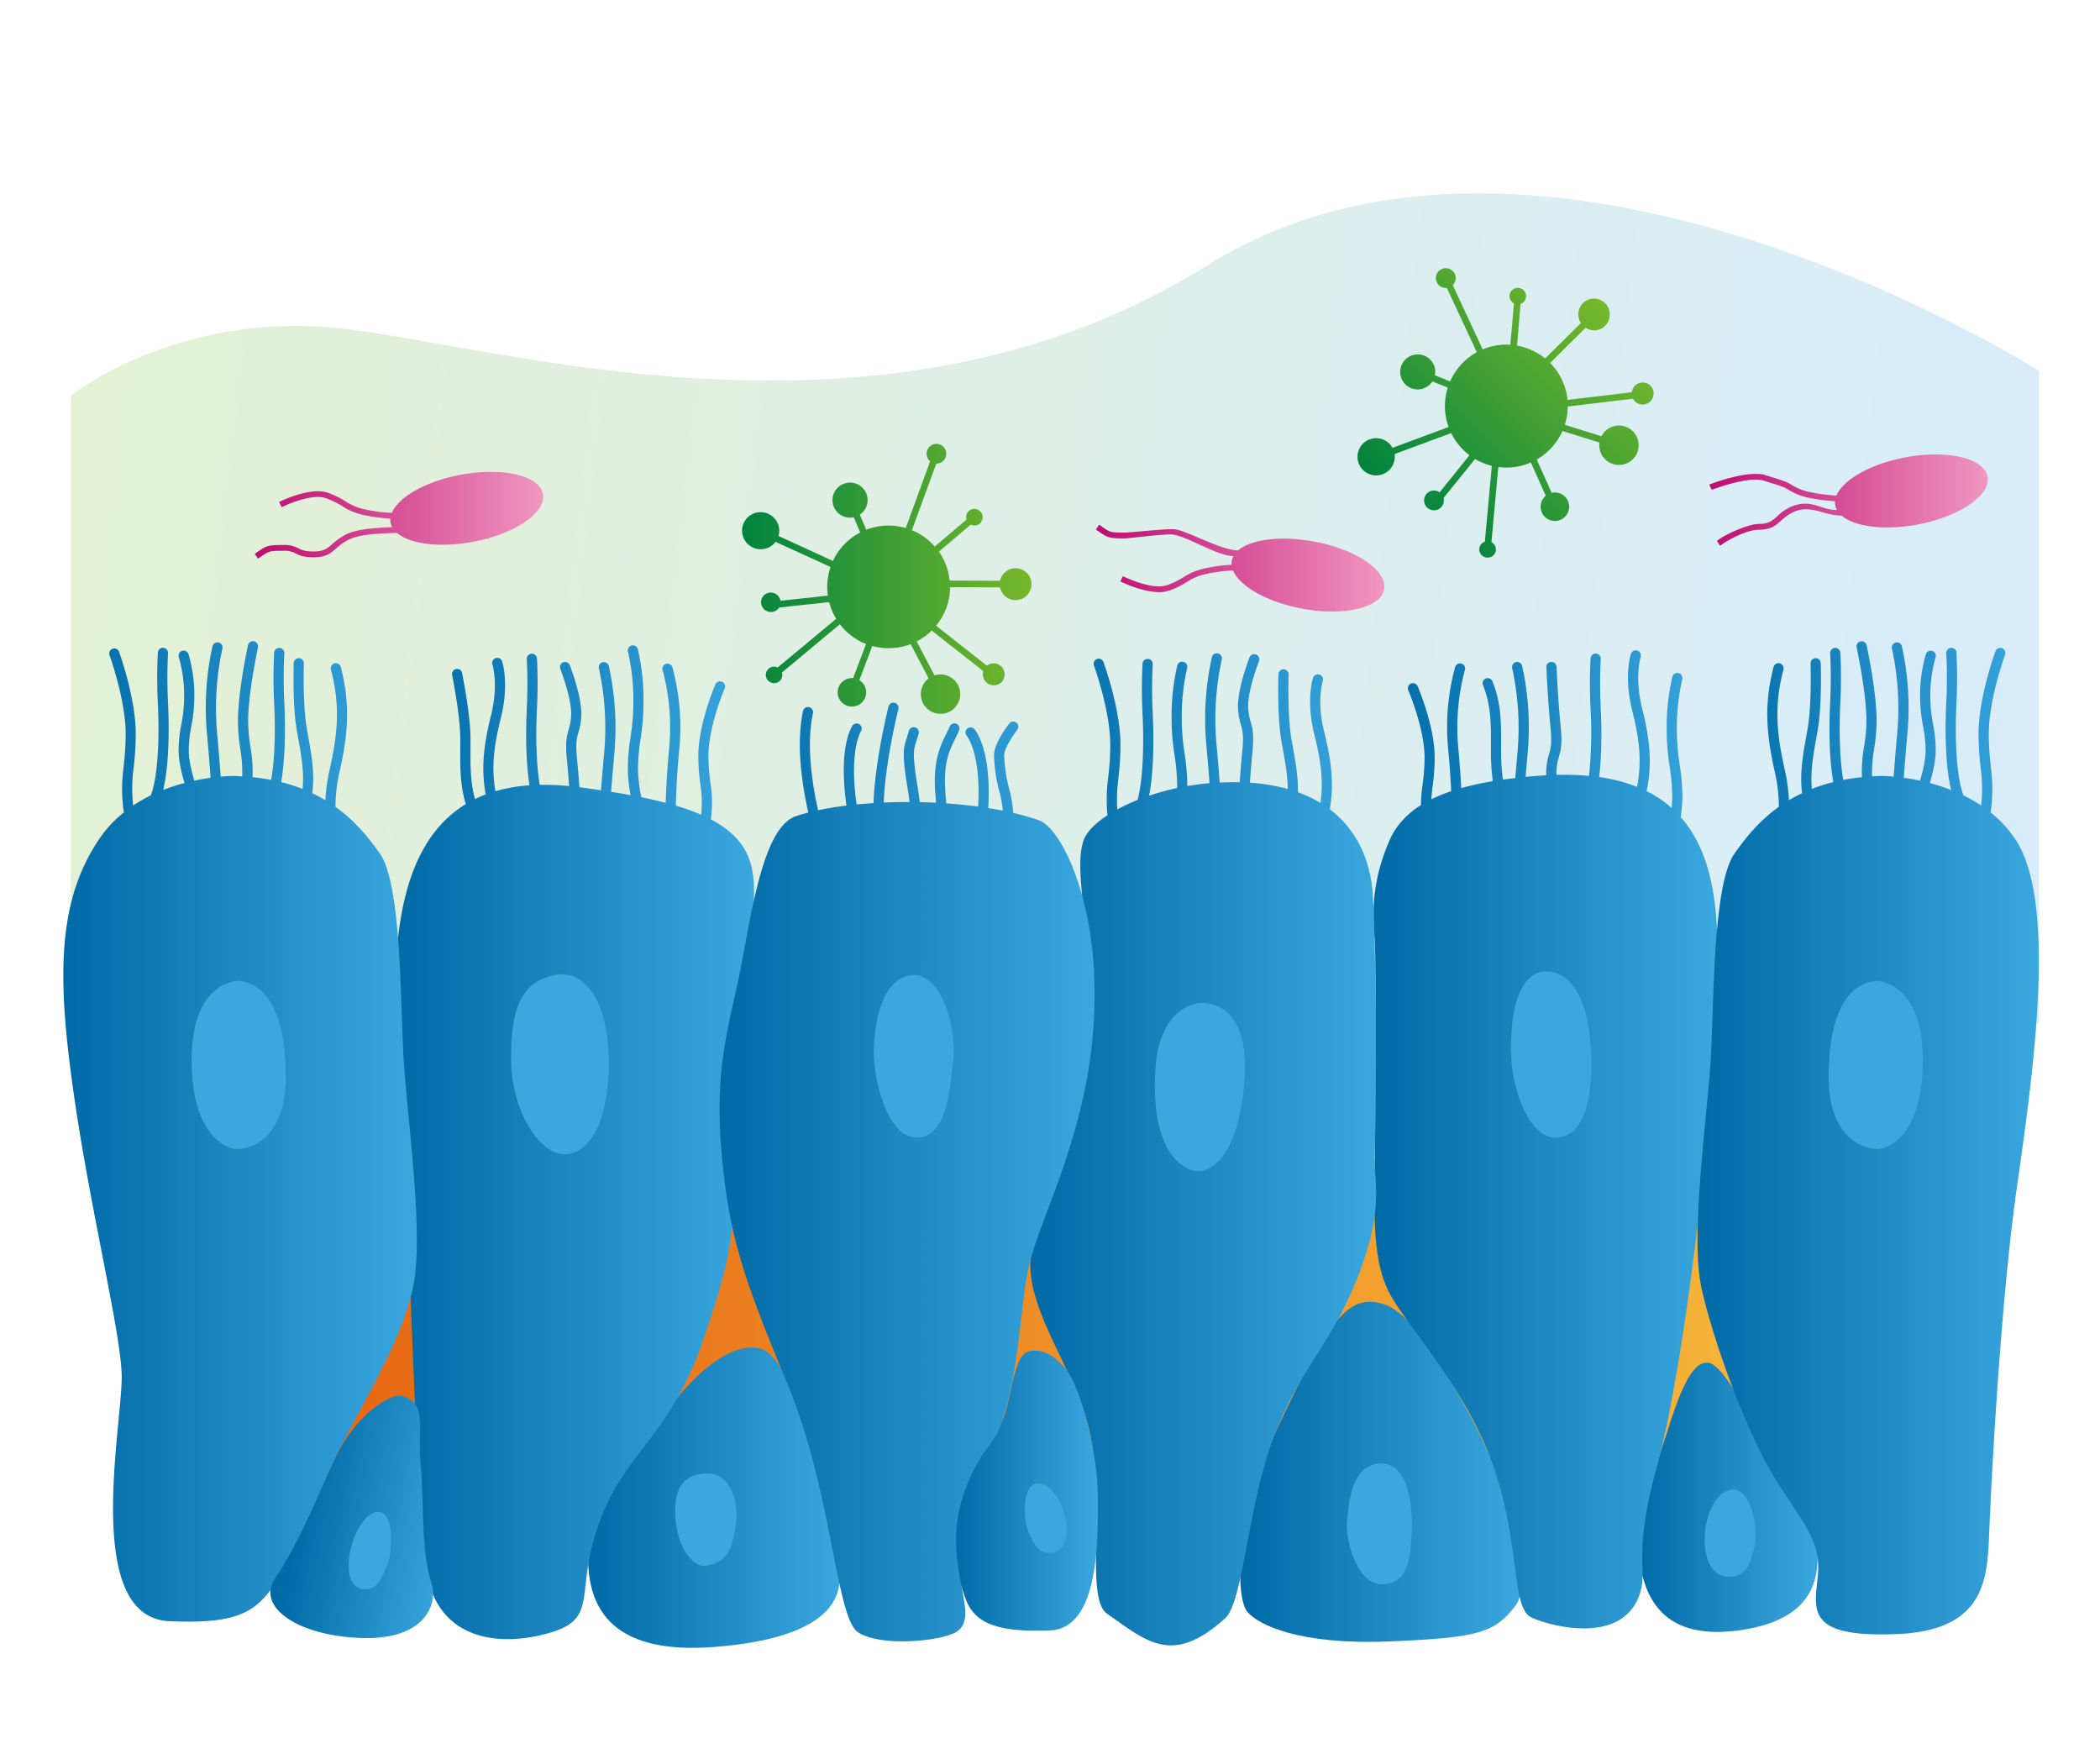
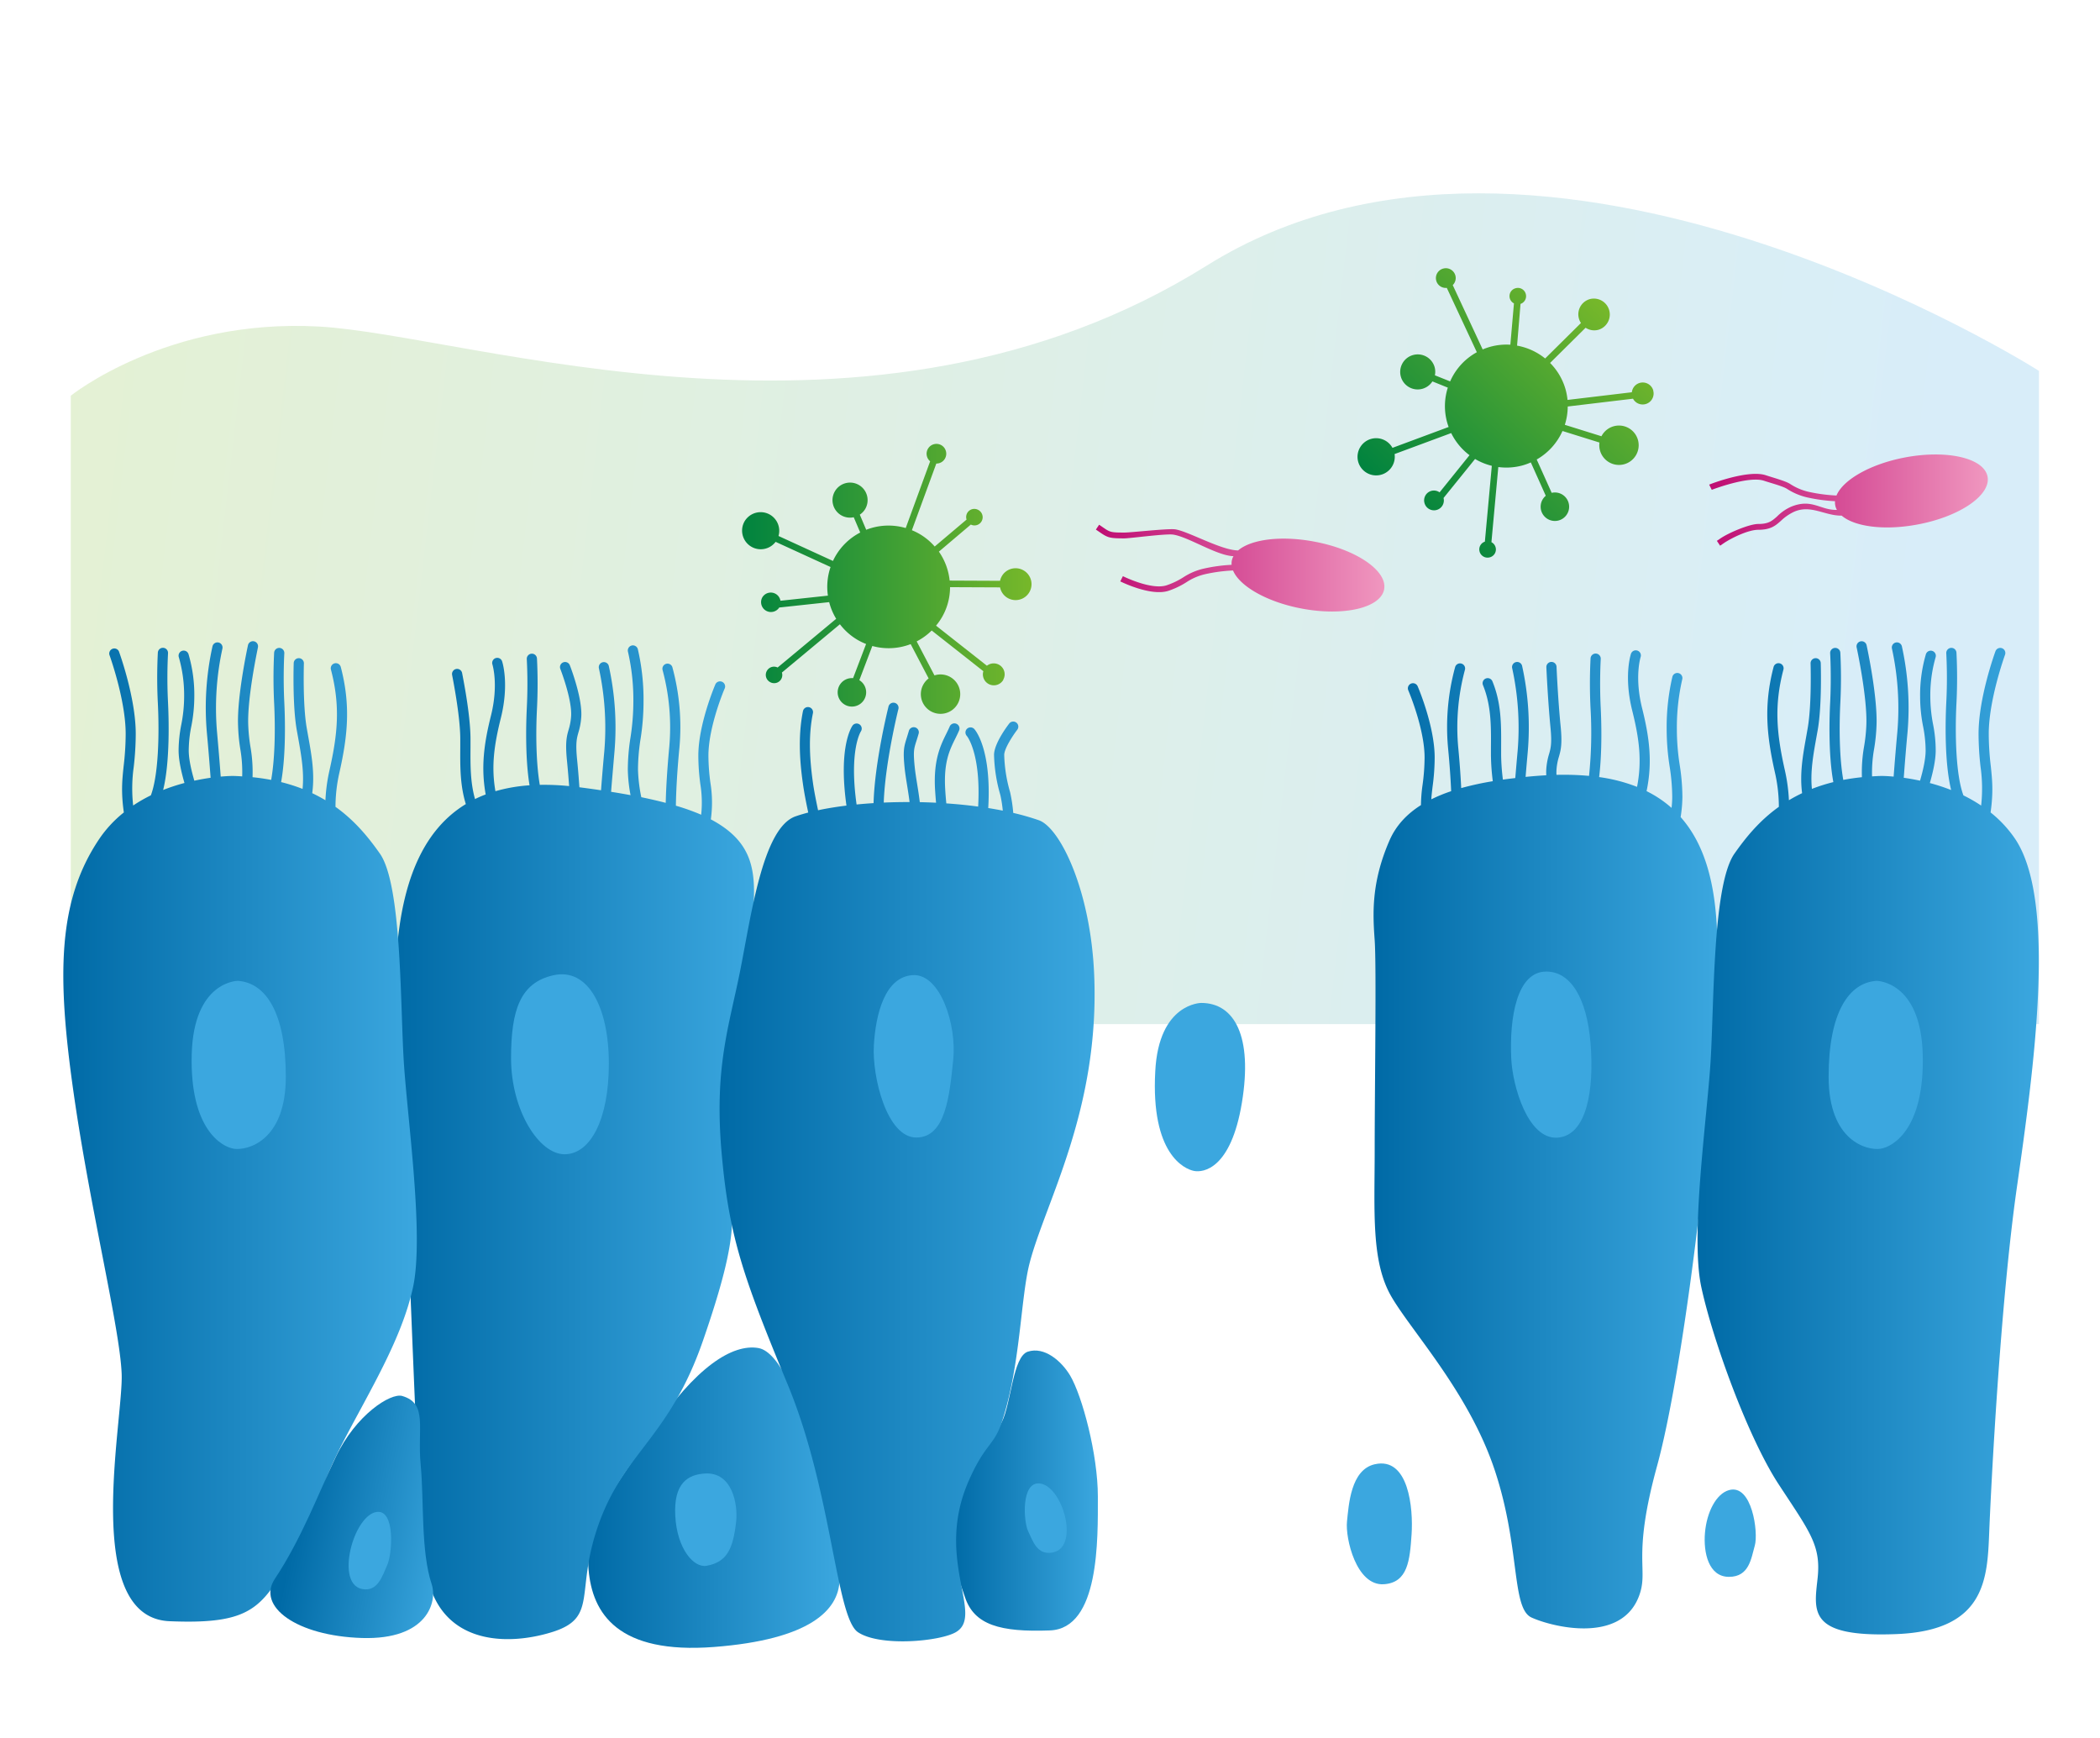
<svg xmlns="http://www.w3.org/2000/svg" xmlns:xlink="http://www.w3.org/1999/xlink" id="Ebene_1" data-name="Ebene 1" viewBox="0 0 1032 854">
  <defs>
    <style>.cls-1{fill:url(#soledum_junior_2);}.cls-2{opacity:0.2;isolation:isolate;fill:url(#Unbenannter_Verlauf_17);}.cls-3{fill:url(#soledum_blauverlauf);}.cls-4{fill:url(#soledum_blauverlauf-2);}.cls-5{fill:url(#soledum_blauverlauf-3);}.cls-6{fill:url(#soledum_blauverlauf-4);}.cls-7{fill:url(#soledum_blauverlauf-5);}.cls-8{fill:url(#soledum_blauverlauf-6);}.cls-9{fill:url(#soledum_blauverlauf-7);}.cls-10{fill:#3ba7df;}.cls-11{fill:url(#soledum_blauverlauf-8);}.cls-12{fill:url(#soledum_blauverlauf-9);}.cls-13{fill:url(#Soledum_Grünverlauf);}.cls-14{fill:url(#Soledum_Grünverlauf-2);}.cls-15{fill:url(#soledum_pinkverlauf);}.cls-16{fill:url(#soledum_pinkverlauf-2);}.cls-17{fill:url(#soledum_pinkverlauf-3);}.cls-18{fill:url(#soledum_blauverlauf-10);}.cls-19{fill:url(#soledum_blauverlauf-11);}</style>
    <linearGradient id="soledum_junior_2" x1="62.52" y1="669.7" x2="954.88" y2="669.7" gradientUnits="userSpaceOnUse">
      <stop offset="0" stop-color="#e55d0e" />
      <stop offset="1" stop-color="#f8be3f" />
    </linearGradient>
    <linearGradient id="Unbenannter_Verlauf_17" x1="29.59" y1="257.22" x2="928.4" y2="361.48" gradientUnits="userSpaceOnUse">
      <stop offset="0" stop-color="#77b82a" />
      <stop offset="1" stop-color="#3da7df" />
    </linearGradient>
    <linearGradient id="soledum_blauverlauf" x1="289.04" y1="735.98" x2="412.58" y2="735.98" gradientUnits="userSpaceOnUse">
      <stop offset="0" stop-color="#006aa6" />
      <stop offset="1" stop-color="#3ba7df" />
    </linearGradient>
    <linearGradient id="soledum_blauverlauf-2" x1="609.48" y1="723.28" x2="748.03" y2="723.28" xlink:href="#soledum_blauverlauf" />
    <linearGradient id="soledum_blauverlauf-3" x1="804.87" y1="735.77" x2="893.21" y2="735.77" xlink:href="#soledum_blauverlauf" />
    <linearGradient id="soledum_blauverlauf-4" x1="194.19" y1="561.32" x2="370.54" y2="561.32" xlink:href="#soledum_blauverlauf" />
    <linearGradient id="soledum_blauverlauf-5" x1="675" y1="559.91" x2="843.99" y2="559.91" xlink:href="#soledum_blauverlauf" />
    <linearGradient id="soledum_blauverlauf-6" x1="506.37" y1="564.86" x2="676.3" y2="564.86" xlink:href="#soledum_blauverlauf" />
    <linearGradient id="soledum_blauverlauf-7" x1="834.22" y1="559.14" x2="1001.93" y2="559.14" xlink:href="#soledum_blauverlauf" />
    <linearGradient id="soledum_blauverlauf-8" x1="31.12" y1="555.98" x2="204.88" y2="555.98" xlink:href="#soledum_blauverlauf" />
    <linearGradient id="soledum_blauverlauf-9" x1="-1785.8" y1="1989.63" x2="-1689.69" y2="1989.63" gradientTransform="matrix(0.81, 0.15, -0.18, 0.98, 1952.33, -948.74)" xlink:href="#soledum_blauverlauf" />
    <linearGradient id="Soledum_Grünverlauf" x1="364.63" y1="284.46" x2="506.87" y2="284.46" gradientUnits="userSpaceOnUse">
      <stop offset="0" stop-color="#00833f" />
      <stop offset="1" stop-color="#77b82a" />
    </linearGradient>
    <linearGradient id="Soledum_Grünverlauf-2" x1="4625.94" y1="-3785.78" x2="4768.18" y2="-3785.78" gradientTransform="translate(92.46 6195.68) rotate(-45)" xlink:href="#Soledum_Grünverlauf" />
    <linearGradient id="soledum_pinkverlauf" x1="125.2" y1="253.23" x2="266.93" y2="253.23" gradientUnits="userSpaceOnUse">
      <stop offset="0" stop-color="#be0c72" />
      <stop offset="1" stop-color="#f097bf" />
    </linearGradient>
    <linearGradient id="soledum_pinkverlauf-2" x1="538.6" y1="5833.23" x2="680.33" y2="5833.23" gradientTransform="matrix(1, 0, 0, -1, 0, 6112.38)" xlink:href="#soledum_pinkverlauf" />
    <linearGradient id="soledum_pinkverlauf-3" x1="839.94" y1="258.45" x2="976.87" y2="258.45" gradientTransform="translate(0 -12.69)" xlink:href="#soledum_pinkverlauf" />
    <linearGradient id="soledum_blauverlauf-10" x1="468.32" y1="732.5" x2="539.52" y2="732.5" xlink:href="#soledum_blauverlauf" />
    <linearGradient id="soledum_blauverlauf-11" x1="353.56" y1="576.04" x2="537.91" y2="576.04" xlink:href="#soledum_blauverlauf" />
  </defs>
  <title>sinusitis_aufbau_nasenschleimhaut</title>
-   <rect class="cls-1" x="62.52" y="588.08" width="892.36" height="163.24" />
  <path class="cls-2" d="M593,130.54c-165.35,103.38-361.78,34-436.37,29.92s-121.84,34-121.84,34c0-6.8,0,308.79,0,308.79H1002v-321S758.36,27.15,593,130.54Z" />
  <path class="cls-3" d="M372.67,662.44c-12.64-2.14-30.83,9.07-52.6,41.72s-32.64,45.34-30.83,67.1,14.51,41.72,61.67,38.09,61.15-18.14,61.66-32.64C413.12,761.14,393.64,666,372.67,662.44Z" />
-   <path class="cls-4" d="M674.64,639.77c-13.67-1.14-23.57,12.7-46.25,60.76S607.54,785.77,613,792.12s25.39,16.33,69.83,14.51,51.69-4.53,61.66-17.23-1.81-58-25.39-99.75S685.53,640.68,674.64,639.77Z" />
-   <path class="cls-5" d="M839.69,669.7c-7.4-1.06-13.19,10.73-20.85,35.36-6.43,20.66-16,41.29-13.61,59,2.17,16.28,8.16,42.62,49,37.18s39-29.93,39-39.9-22.67-32.65-29-51.69S846,670.6,839.69,669.7Z" />
  <path class="cls-6" d="M349.33,402.65a60.28,60.28,0,0,0-.19-17.83,101,101,0,0,1-1-13.48c0-14.27,7.88-32.84,8-33a2.5,2.5,0,0,0-4.6-2c-.34.8-8.36,19.7-8.36,35a105.87,105.87,0,0,0,1,14.09,56.82,56.82,0,0,1,.4,14.94,107.86,107.86,0,0,0-12.43-4.43c.09-6.52.55-16.16,1.73-28.44a112.05,112.05,0,0,0-3.49-39.75,2.51,2.51,0,0,0-4.79,1.47A108.44,108.44,0,0,1,328.9,367c-1,10.75-1.59,20.38-1.74,27.54q-5.51-1.44-12-2.78a75.38,75.38,0,0,1-1.63-13.63,98.27,98.27,0,0,1,1.26-15,118,118,0,0,0,1.46-18.31,109.53,109.53,0,0,0-2.8-25.81,2.5,2.5,0,0,0-4.84,1.29,105.32,105.32,0,0,1,2.64,24.52,114.46,114.46,0,0,1-1.41,17.61,101.83,101.83,0,0,0-1.31,15.72,74.13,74.13,0,0,0,1.34,12.6c-3-.56-6.21-1.11-9.56-1.64.41-5.33,1-11.9,1.65-19.58a140,140,0,0,0-2.79-42.32,2.5,2.5,0,0,0-4.85,1.21,137.41,137.41,0,0,1,2.66,40.66c-.69,7.52-1.22,14-1.62,19.27q-5.08-.76-10.63-1.47c-.3-4.38-.68-9.18-1.14-13.74-.8-8.07-.12-10.45.67-13.22a33.09,33.09,0,0,0,1.38-7.43c.71-9.3-5.35-24.92-5.61-25.58a2.5,2.5,0,1,0-4.66,1.82c.06.15,5.91,15.22,5.28,23.38a28.82,28.82,0,0,1-1.2,6.44c-.9,3.12-1.74,6.07-.84,15.09.42,4.18.78,8.58,1.07,12.66a120.59,120.59,0,0,0-14.41-.61c-1.83-10.55-2-25.18-1.39-37.34a246.1,246.1,0,0,0,0-24.77,2.5,2.5,0,0,0-5,.31,239.6,239.6,0,0,1,0,24.21c-.31,6.29-.91,24.08,1.35,37.81a79.57,79.57,0,0,0-16.76,2.9c-2.13-12.21-.61-22.86,2.65-35.9,4.21-16.84.78-27.48.63-27.92a2.5,2.5,0,1,0-4.75,1.57c0,.1,3.1,9.82-.73,25.14-3.41,13.63-5,25.32-2.59,38.71q-2.71,1-5.24,2.27c-2.32-8.22-2.28-16.61-2.22-25.4,0-1.36,0-2.72,0-4.1,0-12.35-4-31.65-4.13-32.47a2.5,2.5,0,0,0-4.9,1c0,.2,4,19.62,4,31.46,0,1.37,0,2.72,0,4.07-.06,9.56-.11,18.67,2.73,27.9-41.31,25.12-36,95-32.16,145.78C202.18,613.47,204,735,209.43,771.26s38.09,38.09,61.67,30.84,10.88-20,23.58-54.41,34.46-41.72,50.79-88.88c24.77-71.57,10-62.57,10-113.36s10-45.34,13.6-85.24C371.46,433.5,374.14,415.82,349.33,402.65Z" />
  <path class="cls-7" d="M825.91,401.52a66,66,0,0,0,.87-9.78A103,103,0,0,0,825.47,376a113.46,113.46,0,0,1-1.41-17.62,106,106,0,0,1,2.64-24.52,2.5,2.5,0,0,0-4.84-1.29,109.28,109.28,0,0,0-2.81,25.81,119.22,119.22,0,0,0,1.46,18.31,98.17,98.17,0,0,1,1.27,15,48.31,48.31,0,0,1-.33,5.32,55.34,55.34,0,0,0-12.28-8.23c3-14.26,1.39-26.44-2.19-40.77-3.83-15.31-.76-25-.73-25.14a2.5,2.5,0,0,0-4.75-1.57c-.15.44-3.58,11.08.63,27.92,3.39,13.59,4.89,24.59,2.36,37.46a80.77,80.77,0,0,0-18.63-4.81c1.59-13,1.07-28.14.79-33.83-.67-13.29,0-24.1,0-24.21a2.5,2.5,0,0,0-5-.31,242.64,242.64,0,0,0,0,24.77,206.14,206.14,0,0,1-.75,33,135.18,135.18,0,0,0-16-.51,20.32,20.32,0,0,1,0-2.48,28.26,28.26,0,0,1,1.2-6.44c.89-3.12,1.73-6.07.83-15.09-1.33-13.37-2-28.95-2-29.1a2.5,2.5,0,1,0-5,.22c0,.15.7,15.87,2,29.38.81,8.07.13,10.45-.66,13.22a33.09,33.09,0,0,0-1.38,7.43,23.89,23.89,0,0,0,0,3.06c-1.48.08-3,.18-4.52.3q-2.86.22-5.65.5.45-5.55,1.06-12.29A139.82,139.82,0,0,0,748,327.2a2.5,2.5,0,0,0-4.86,1.21,137.21,137.21,0,0,1,2.66,40.66c-.44,4.88-.82,9.32-1.15,13.28-2.07.24-4.1.49-6.08.77a104.42,104.42,0,0,1-.87-12c0-1.36,0-2.72,0-4.07.06-11.06.13-21.52-4.29-32.25a2.5,2.5,0,0,0-4.63,1.9c4,9.81,4,19.77,3.91,30.32,0,1.36,0,2.73,0,4.1a112.2,112.2,0,0,0,.91,12.78,145,145,0,0,0-15.52,3.38c-.28-5.92-.77-12.82-1.49-20.26a109,109,0,0,1,3.3-37.79,2.5,2.5,0,0,0-4.78-1.47,111.92,111.92,0,0,0-3.5,39.75c.81,8.37,1.28,15.52,1.53,21.29a77.72,77.72,0,0,0-9.75,4c.12-2.16.38-4.22.65-6.45a105.91,105.91,0,0,0,1-14.1c0-15.3-8-34.19-8.36-35a2.5,2.5,0,0,0-4.6,2c.08.19,8,18.76,8,33a101.2,101.2,0,0,1-1,13.49,76.23,76.23,0,0,0-.78,9.9c-7.07,4.47-12.33,10.16-15.48,17.42-9.07,20.86-8.17,36.28-7.26,49s0,72.55,0,102.93-1.81,54.87,8.16,72.1,38.09,47.16,50.79,85.24,8.16,68,18.13,72.55,43.41,13,52.6-10c5.44-13.61-3.62-18.14,9.07-64.39s26.3-159.61,28.11-211.3C843.59,475.64,849.73,428.36,825.91,401.52Z" />
-   <path class="cls-8" d="M675.55,565c.91-14.51.91-95.67-.91-125.15-1-16-7.18-31.6-21.13-42.15,2.23-13.06.6-24.55-2.74-37.91-3.83-15.31-.76-25-.73-25.14a2.5,2.5,0,0,0-4.75-1.57c-.15.44-3.58,11.08.63,27.92,3.05,12.21,4.57,22.33,3,33.59a62,62,0,0,0-11.08-5.25c.15-7.46-1.15-14.67-2.49-22.17-.24-1.33-.48-2.66-.71-4-2-11.67-1.4-31.49-1.39-31.69a2.5,2.5,0,1,0-5-.16c0,.83-.65,20.52,1.46,32.7.23,1.35.47,2.7.71,4,1.21,6.71,2.36,13.17,2.41,19.69a91.64,91.64,0,0,0-18.59-3.07c.32-4.66.72-9.9,1.22-14.85.9-9,.06-12-.84-15.09a28.71,28.71,0,0,1-1.2-6.43c-.63-8.17,5.22-23.24,5.28-23.39a2.5,2.5,0,1,0-4.66-1.82c-.26.66-6.32,16.28-5.61,25.59a33.2,33.2,0,0,0,1.38,7.43c.79,2.76,1.47,5.15.67,13.21-.51,5.05-.92,10.4-1.24,15.13-2.88-.07-5.86,0-9,.09l-.85,0c-.4-5.35-.95-11.95-1.65-19.65a137.61,137.61,0,0,1,2.66-40.66,2.5,2.5,0,1,0-4.85-1.21,140,140,0,0,0-2.79,42.32c.7,7.66,1.24,14.23,1.64,19.54-3.73.33-7.38.82-10.93,1.44v-.12a101.94,101.94,0,0,0-1.31-15.72,114.46,114.46,0,0,1-1.41-17.61,106,106,0,0,1,2.64-24.52,2.5,2.5,0,0,0-4.84-1.29,109.63,109.63,0,0,0-2.8,25.81,118,118,0,0,0,1.46,18.31,99.56,99.56,0,0,1,1.26,15c0,.36,0,.72,0,1.09a124.6,124.6,0,0,0-13.8,3.8c2.81-14,2.15-33.69,1.81-40.38-.66-13.29,0-24.1,0-24.21a2.5,2.5,0,1,0-5-.31,242.64,242.64,0,0,0,0,24.77c.71,14.16.35,31.69-2.43,42.2a91.9,91.9,0,0,0-10,4.67,80.55,80.55,0,0,1,.58-15.38,142.69,142.69,0,0,0,1-16.37c0-17.72-8-39.67-8.32-40.59a2.5,2.5,0,1,0-4.69,1.72c.08.22,8,22,8,38.87a138.8,138.8,0,0,1-1,15.84,82,82,0,0,0-.39,18.77c-6,3.92-10.09,8.08-11.56,11.92-4.54,11.79.91,35.37,2.27,62.12s2.72,68.92-25.4,131.5c-14,31.28,22.11,66.25,27.21,104.28S534.08,786,544.05,793c20,14.06,32.24,25.49,58,2.27,9.07-8.17,10.89-54.87,24-89.33s28.56-45.34,41.71-79.8S674.64,579.46,675.55,565Z" />
  <path class="cls-9" d="M990.23,412.15a58.54,58.54,0,0,0-12-12.9c1.43-10.08.81-16,.1-22.78a136.25,136.25,0,0,1-1-15.84c0-16.83,7.93-38.65,8-38.87a2.5,2.5,0,0,0-4.7-1.73c-.34.93-8.31,22.87-8.31,40.6a145.36,145.36,0,0,0,1,16.37,76.23,76.23,0,0,1,.27,18.87,73.28,73.28,0,0,0-8.7-5c-3.7-9.82-4.22-29.67-3.43-45.38a246.1,246.1,0,0,0,0-24.77,2.5,2.5,0,0,0-5,.31,239.45,239.45,0,0,1,0,24.21c-.36,7.12-1.08,29,2.4,43a97.52,97.52,0,0,0-10.48-3.44c1.52-5.22,2.88-11.23,2.88-16A66.21,66.21,0,0,0,950,356.12a72.44,72.44,0,0,1-1.39-13.85,67.3,67.3,0,0,1,2.59-19.22,2.5,2.5,0,1,0-4.75-1.59,71.34,71.34,0,0,0-2.85,20.81A75.59,75.59,0,0,0,945.07,357a62.12,62.12,0,0,1,1.24,11.79c0,4.3-1.3,9.92-2.75,14.85-2.92-.63-5.64-1.09-8-1.43.43-5.74,1-13.26,1.85-22.31a140.2,140.2,0,0,0-2.78-42.32,2.5,2.5,0,0,0-4.86,1.21,137.61,137.61,0,0,1,2.66,40.66c-.82,9-1.42,16.45-1.84,22.19-3.51-.32-5.61-.32-5.61-.32-1.69,0-3.33.11-5,.21A66.52,66.52,0,0,1,921,368a88.17,88.17,0,0,0,1.17-11.31c.61-14.23-4.64-38.57-4.87-39.6a2.5,2.5,0,0,0-4.89,1.07c.06.24,5.34,24.73,4.76,38.31A80.81,80.81,0,0,1,916,367.19a72.87,72.87,0,0,0-1,14.74c-3.2.33-6.26.77-9.16,1.33-1.89-10.58-2.07-25.43-1.45-37.75a244.25,244.25,0,0,0,0-24.77,2.5,2.5,0,0,0-5,.31c0,.11.66,10.92,0,24.21-.33,6.48-1,25.21,1.57,39.08a85.25,85.25,0,0,0-10.54,3.34c-.82-8.4.64-16.56,2.17-25.12l.72-4c2.1-12.18,1.48-31.87,1.46-32.7a2.5,2.5,0,0,0-5,.16c0,.2.62,20-1.4,31.69-.23,1.34-.47,2.67-.7,4-1.7,9.45-3.31,18.45-2.06,28.07q-3.43,1.63-6.48,3.47a84.94,84.94,0,0,0-2-14.74c-4-17.78-5.4-31.57-.7-49.47a2.5,2.5,0,0,0-4.84-1.27c-4.93,18.8-3.4,33.77.66,51.84a76.05,76.05,0,0,1,1.93,16.88c-10.06,7.19-16.71,15.76-21.78,22.94-10.88,15.42-10,74.36-11.79,102.48s-10,85.24-4.53,110.63,22.67,73.46,38.08,97S895,759.48,893.2,775.8s-4.54,29,39,27.21,44.44-27.21,45.35-49.88,5.44-112.45,13.6-169.59S1011.09,443,990.23,412.15Z" />
  <path class="cls-10" d="M922.22,482c-13.6.91-23.58,15.42-23.58,47.16s19,36.28,25.39,35.37,21.77-10,20.86-46.25S922.22,482,922.22,482Z" />
  <path class="cls-11" d="M48.86,412.15a58.58,58.58,0,0,1,12-12.9c-1.43-10.08-.81-16-.1-22.78a136.25,136.25,0,0,0,1-15.84c0-16.83-7.93-38.65-8-38.87A2.5,2.5,0,0,1,58.4,320c.34.93,8.31,22.87,8.31,40.6a145.36,145.36,0,0,1-1,16.37,76.23,76.23,0,0,0-.27,18.87,72.5,72.5,0,0,1,8.7-5c3.7-9.82,4.22-29.67,3.43-45.38a242.64,242.64,0,0,1,0-24.77,2.5,2.5,0,0,1,5,.31,239.45,239.45,0,0,0,0,24.21c.35,7.12,1.08,29-2.4,43a97.52,97.52,0,0,1,10.48-3.44c-1.52-5.22-2.88-11.23-2.88-16a67.11,67.11,0,0,1,1.32-12.66,71.54,71.54,0,0,0,1.4-13.85,67.73,67.73,0,0,0-2.59-19.22,2.5,2.5,0,1,1,4.74-1.59,70.94,70.94,0,0,1,2.85,20.81A75.7,75.7,0,0,1,94,357a62.06,62.06,0,0,0-1.25,11.79c0,4.3,1.31,9.92,2.75,14.85,2.93-.63,5.64-1.09,8-1.43-.43-5.74-1-13.26-1.85-22.31a139.82,139.82,0,0,1,2.78-42.32,2.5,2.5,0,0,1,4.86,1.21,137.21,137.21,0,0,0-2.66,40.66c.81,9,1.41,16.45,1.84,22.19,3.51-.32,5.61-.32,5.61-.32,1.69,0,3.33.11,4.94.21a66.69,66.69,0,0,0-.95-13.54A88.17,88.17,0,0,1,117,356.67c-.61-14.23,4.64-38.57,4.86-39.6a2.5,2.5,0,0,1,4.89,1.07c0,.24-5.33,24.73-4.75,38.31a82.92,82.92,0,0,0,1.11,10.74,71.94,71.94,0,0,1,1,14.74q4.8.49,9.15,1.33c1.89-10.58,2.08-25.43,1.46-37.75a246.1,246.1,0,0,1,0-24.77,2.5,2.5,0,0,1,5,.31c0,.11-.66,10.92,0,24.21.32,6.48.95,25.21-1.57,39.08a85.25,85.25,0,0,1,10.54,3.34c.82-8.4-.64-16.56-2.17-25.12l-.72-4c-2.1-12.18-1.49-31.87-1.46-32.7a2.5,2.5,0,1,1,5,.16c0,.2-.63,20,1.39,31.69.24,1.34.47,2.67.71,4,1.7,9.45,3.31,18.45,2,28.07,2.3,1.09,4.45,2.25,6.49,3.47a83,83,0,0,1,2-14.74c4-17.78,5.39-31.57.7-49.47a2.5,2.5,0,0,1,4.84-1.27c4.93,18.8,3.4,33.77-.66,51.84a76.15,76.15,0,0,0-1.94,16.88c10.06,7.19,16.72,15.76,21.79,22.94,10.88,15.42,10,74.36,11.79,102.48s10,85.24,4.53,110.63-21.45,51.17-34.42,76.18c-12.69,24.49-11.79,32.65-21.76,49.88-17.46,30.15-19.95,39.9-63.48,38.09S60.69,697.81,59.79,675.14,44.37,594.43,36.21,537.29,28,443,48.86,412.15Z" />
  <path class="cls-10" d="M116.88,482c13.6.91,23.58,15.42,23.58,47.16s-19.05,36.28-25.39,35.37-21.77-10-20.86-46.25S116.88,482,116.88,482Z" />
  <path class="cls-10" d="M759.89,477.44c-14.51,0-18.14,22.67-17.23,42.62.62,13.62,8.16,39.9,22.67,39s18.14-23.58,16.32-46.25S771.68,477.44,759.89,477.44Z" />
  <path class="cls-10" d="M849.67,732.27c11.33-3.24,14.51,20.86,12.7,27.21s-2.73,15.41-12.7,15.41S837,763.1,837.88,753.13,843.32,734.08,849.67,732.27Z" />
  <path class="cls-12" d="M197.63,686C192,684.41,174.93,695.16,165,716c-8.33,17.42-16.72,40-29.92,59.85-9.07,13.6,10.7,28.1,42.82,29.09s37.11-17.82,34.26-26.37c-5.44-16.32-3.74-41.13-5.44-58.95S210.33,689.65,197.63,686Z" />
  <path class="cls-10" d="M185.13,743c9.21-1.26,7.65,20.59,5.21,26s-4.64,13.31-12.27,11.89-7.76-12.29-5.41-21S180,743.66,185.13,743Z" />
  <path class="cls-10" d="M675.55,719.57c16.79-3.87,19,21.77,18.14,34.46s-1.81,23.7-13.61,24.49c-13.6.91-19-22.67-18.13-30.83S663.76,722.29,675.55,719.57Z" />
-   <path class="cls-10" d="M590.31,492.86c16.32,0,25.39,16.32,20,49s-19,34.46-23.58,33.55-21.25-8.18-19-49C569.45,492.86,590.31,492.86,590.31,492.86Z" />
+   <path class="cls-10" d="M590.31,492.86c16.32,0,25.39,16.32,20,49s-19,34.46-23.58,33.55-21.25-8.18-19-49C569.45,492.86,590.31,492.86,590.31,492.86" />
  <path class="cls-10" d="M361.77,747.69c-1.5,13.52-4.53,19.95-14.51,21.76-6.24,1.14-14.51-8.16-15.41-24.48s6.36-20.32,14.51-20.86C360,723.2,362.68,739.52,361.77,747.69Z" />
  <path class="cls-10" d="M272,479.25c16.85-3.74,27.21,15.42,27.21,43.53,0,27.34-9.07,44.44-21.76,44.44s-26.3-21.77-26.3-47.16C251.14,496.33,255.67,482.88,272,479.25Z" />
  <g id="Gruppe_5418" data-name="Gruppe 5418">
    <path id="Pfad_548" data-name="Pfad 548" class="cls-13" d="M493.08,334.05a5.38,5.38,0,0,1-9.83-4.21l-25.39-20a29.7,29.7,0,0,1-7.38,5.35l8.75,16.71a9.68,9.68,0,1,1-5.4,4.36h0a9.68,9.68,0,0,1,2.53-2.87l-8.83-16.86a30.18,30.18,0,0,1-18.85.92l-6.38,16.8a7,7,0,1,1-3.07-1l6.39-16.78a31.7,31.7,0,0,1-4-1.91,30.06,30.06,0,0,1-8.86-7.79l-28.51,23.73a4,4,0,0,1-5.88,4.65h0a4,4,0,0,1-1.48-5.52h0a4,4,0,0,1,5.26-1.6l28.78-23.94a30.27,30.27,0,0,1-3.45-8.19l-24.54,2.64a4.85,4.85,0,0,1-8.35-4.92h0a4.84,4.84,0,0,1,6.62-1.77h0a4.8,4.8,0,0,1,2.33,3.37l23.32-2.51a30,30,0,0,1,1.3-14.07l-27-12.37a9.16,9.16,0,0,1-15.3-10h0a9.17,9.17,0,0,1,12.51-3.36h0a9.17,9.17,0,0,1,4.21,10.48l26.76,12.27c.37-.78.75-1.55,1.19-2.31a30,30,0,0,1,12.21-11.66l-3.19-7.51a8.6,8.6,0,0,1-9.28-12.71h0a8.62,8.62,0,0,1,11.78-3.16h0a8.62,8.62,0,0,1,3.16,11.78h0a8.6,8.6,0,0,1-2.68,2.82l3.15,7.43a30.14,30.14,0,0,1,19.42-.85l12-32.8a4.84,4.84,0,0,1,5.5-7.92h0a4.85,4.85,0,0,1,1.77,6.62h0a4.83,4.83,0,0,1-4.24,2.41l-12,32.76a30.43,30.43,0,0,1,3.59,1.74,29.68,29.68,0,0,1,7.62,6.27L475,255.33a4,4,0,0,1,5.89-4.66h0a4.05,4.05,0,0,1,1.48,5.52h0a4,4,0,0,1-5.27,1.59l-15.7,13.3a30.39,30.39,0,0,1,5.29,14.23l24.77.11a7.53,7.53,0,0,1,.85-2.26,7.82,7.82,0,0,1,10.7-2.86h0a7.82,7.82,0,1,1-7.83,13.55h0a7.74,7.74,0,0,1-3.72-5.2l-24.58-.11A29.48,29.48,0,0,1,460,307.46l25,19.69a5.38,5.38,0,0,1,8,6.9Z" />
  </g>
  <g id="Gruppe_5418-2" data-name="Gruppe 5418">
    <path id="Pfad_548-2" data-name="Pfad 548" class="cls-14" d="M812.43,191.93a5.38,5.38,0,0,1-9.92,4l-32.08,3.83a30.25,30.25,0,0,1-1.43,9l18,5.62a9.68,9.68,0,1,1-.74,6.91h0a9.64,9.64,0,0,1-.24-3.82l-18.17-5.67a30.21,30.21,0,0,1-12.67,14l7.36,16.39a7,7,0,1,1-2.9,1.44l-7.35-16.39a29.72,29.72,0,0,1-4.21,1.51,30.13,30.13,0,0,1-11.77.76l-3.38,36.93a4,4,0,0,1-.87,7.46h0a4.06,4.06,0,0,1-4.95-2.86h0a4,4,0,0,1,2.6-4.86l3.41-37.27a30.28,30.28,0,0,1-8.23-3.36L709.4,244.72a4.84,4.84,0,0,1-9.38,2.43h0a4.85,4.85,0,0,1,3.43-5.94h0a4.84,4.84,0,0,1,4,.74l14.71-18.26a30.08,30.08,0,0,1-9-10.87l-27.82,10.31a9.16,9.16,0,0,1-17.9,3.74h0a9.16,9.16,0,0,1,6.47-11.22h0a9.16,9.16,0,0,1,10.39,4.43l27.6-10.25c-.29-.81-.57-1.62-.79-2.47a29.9,29.9,0,0,1,.39-16.87l-7.57-3.06A8.6,8.6,0,0,1,688.39,185h0a8.62,8.62,0,0,1,6.1-10.55h0a8.62,8.62,0,0,1,10.56,6.09h0a8.66,8.66,0,0,1,.1,3.89l7.49,3a30.11,30.11,0,0,1,13.12-14.34L711,141.47a4.84,4.84,0,0,1-1.72-9.5h0a4.86,4.86,0,0,1,5.94,3.43h0a4.85,4.85,0,0,1-1.3,4.7l14.71,31.62a31.78,31.78,0,0,1,3.77-1.32,29.88,29.88,0,0,1,9.83-1L744,149.08a4,4,0,0,1,.87-7.45h0a4,4,0,0,1,4.95,2.86h0a4,4,0,0,1-2.59,4.85l-1.7,20.51a30.42,30.42,0,0,1,13.8,6.31l17.59-17.43a7.76,7.76,0,0,1,4.55-11.79h0a7.83,7.83,0,0,1,4.05,15.12h0a7.74,7.74,0,0,1-6.31-1l-17.45,17.3a30,30,0,0,1,7.72,13.41,30.83,30.83,0,0,1,.85,4.76l31.61-3.77a5.38,5.38,0,0,1,10.55-.79Z" />
  </g>
-   <path class="cls-15" d="M266.8,242.74c-1.72-9.1-19.87-13.31-40.54-9.41-17.07,3.22-30.5,11-33.71,18.7a77.93,77.93,0,0,1-13.65-1.8,28.05,28.05,0,0,1-9.31-4,40.66,40.66,0,0,0-8.69-4.16c-8.62-2.87-23.15,4.31-23.76,4.61l1.28,2.56c.14-.07,14.08-7,21.58-4.46a38.92,38.92,0,0,1,8.13,3.9A30.84,30.84,0,0,0,178.28,253a81.7,81.7,0,0,0,13.57,1.83,7.67,7.67,0,0,0,.1,2,7.58,7.58,0,0,0,.81,2.25c-8.17.22-17.68,1-22.52,3.45a30.92,30.92,0,0,0-6.94,4.83c-2.5,2.19-4.15,3.64-9.2,3.64-4.31,0-5.77-.73-7.3-1.5a14.44,14.44,0,0,0-7.66-1.68c-7.34,0-8.15.36-12.23,3.16l-1.71,1.17,1.58,2.37,1.75-1.18c3.58-2.46,3.87-2.66,10.61-2.66a11.63,11.63,0,0,1,6.37,1.38c1.69.84,3.6,1.8,8.59,1.8,6.13,0,8.43-2,11.09-4.35a27.54,27.54,0,0,1,6.33-4.42c4.82-2.41,15.25-3.07,23.58-3.19,6.34,5.45,21.07,7.42,37.39,4.34C253.16,262.4,268.52,251.85,266.8,242.74Z" />
  <path class="cls-16" d="M680.2,289.64c-1.72,9.1-19.87,13.32-40.54,9.41-17.07-3.22-30.5-11-33.71-18.7a77.79,77.79,0,0,0-13.65,1.8,28.05,28.05,0,0,0-9.31,4,40.66,40.66,0,0,1-8.69,4.16c-8.62,2.87-23.15-4.3-23.76-4.61l1.28-2.56c.14.07,14.08,7,21.58,4.46a38.08,38.08,0,0,0,8.12-3.9,30.79,30.79,0,0,1,10.16-4.3,80.49,80.49,0,0,1,13.57-1.84,8.11,8.11,0,0,1,.09-2,7.71,7.71,0,0,1,.82-2.25c-8.17-.22-22.2-9.52-29.67-10.6-3.66-.53-21.13,1.86-24,1.86-7.35,0-8.15-.36-12.23-3.16-.5-.35-1.07-.73-1.71-1.16l1.58-2.38,1.75,1.18c3.58,2.46,3.87,2.66,10.61,2.66,3.63,0,22-2.15,25.23-1.56,6.79,1.22,22.4,10.23,30.73,10.34,6.34-5.44,21.07-7.42,37.39-4.34C666.56,270,681.92,280.53,680.2,289.64Z" />
  <path class="cls-17" d="M976.74,234.21c-1.72-9.11-19.87-13.32-40.54-9.42-17.06,3.23-30.5,11-33.7,18.71a80,80,0,0,1-13.66-1.8,28.15,28.15,0,0,1-9.31-4c-2.37-1.41-7.86-2.87-11.73-4.15-8.62-2.88-27.25,4.3-27.86,4.61l1.27,2.55c.14-.07,18.19-7,25.69-4.45,3.57,1.19,8.93,2.57,11.17,3.9a30.94,30.94,0,0,0,10.15,4.3,82.78,82.78,0,0,0,13.57,1.84,7.39,7.39,0,0,0,.92,4.27c-8.18.22-12.23-5.77-22.53-1.55a22.78,22.78,0,0,0-6.93,4.83c-2.5,2.19-4.15,3.64-9.2,3.64-4.32,0-14.54,4.33-18.62,7.13-.5.35-1.06.73-1.71,1.16l1.58,2.38,1.75-1.18c3.58-2.46,12-6.63,17-6.63,6.12,0,8.42-2,11.08-4.35a24.31,24.31,0,0,1,6.33-4.42c8.34-3.83,15.26,1.93,23.59,1.81,6.33,5.45,21.07,7.43,37.38,4.34C963.1,253.86,978.46,243.31,976.74,234.21Z" />
  <path class="cls-18" d="M505.06,664.25c-7.35,2.45-8.16,25.4-12.7,34.47S473.6,723.55,469.69,745c-3.64,19.95.71,28.42,4.54,39.9,4.53,13.6,17.23,17.23,41.71,16.32s23.58-44.89,23.58-65.75S531.81,686,525.92,676C521.66,668.85,513.22,661.53,505.06,664.25Z" />
  <path class="cls-10" d="M510.94,729c-9.16-1-8,18.67-5.68,23.46s4.37,11.89,12,10.47,8-11.2,5.78-19S516.06,729.51,510.94,729Z" />
  <path class="cls-19" d="M537.72,479.25c-1.71-41.83-16.79-72.53-27.21-76.17a121.61,121.61,0,0,0-12.57-3.6,74.23,74.23,0,0,0-1.54-10.17A72,72,0,0,1,493.5,371c0-3,4-9.24,6.47-12.47a2.5,2.5,0,0,0-3.94-3.07c-.77,1-7.53,9.85-7.53,15.54a77,77,0,0,0,3.1,19.69,61.71,61.71,0,0,1,1.2,7.67q-3.51-.69-7.15-1.27c1.69-29-6.41-38.34-6.8-38.77a2.5,2.5,0,1,0-3.7,3.36c.08.09,7,8.56,5.54,34.69-5.1-.69-10.35-1.21-15.64-1.57-.21-2.14-.41-4.43-.55-6.95-.79-13.29,2.15-19.25,5-25,.65-1.31,1.25-2.54,1.82-3.86a2.5,2.5,0,0,0-4.6-2c-.51,1.19-1.09,2.37-1.7,3.61-2.83,5.75-6.36,12.9-5.5,27.52.14,2.26.31,4.38.49,6.35-2.66-.13-5.33-.22-8-.28-.4-3.36-.89-6.39-1.34-9.18s-.91-5.67-1.17-8.29c-.76-7.56-.35-8.83.85-12.6.32-1,.67-2.09,1.06-3.46a2.5,2.5,0,1,0-4.8-1.38c-.38,1.32-.72,2.38-1,3.31-1.43,4.49-1.89,6.45-1.07,14.63.28,2.77.74,5.59,1.22,8.58.42,2.63.86,5.38,1.23,8.34-4.29,0-8.53.08-12.69.26.66-19.6,7.08-45.52,7.16-45.82a2.51,2.51,0,1,0-4.86-1.22c-.31,1.28-6.73,27.2-7.31,47.31-2.84.18-5.63.4-8.34.67-3.75-26.69,2-35.72,2.12-35.93a2.5,2.5,0,0,0-4.06-2.91c-.24.33-2.39,3.46-3.58,11.09s-1,17.24.54,28.29c-5,.62-9.68,1.38-13.95,2.29-1.05-5-2-9.76-2.52-13.55-1.94-13.64-2-24.5,0-34.16a2.5,2.5,0,0,0-4.9-1c-2.05,10.24-2.06,21.62,0,35.84.56,4,1.51,8.93,2.59,14-2.26.59-4.38,1.22-6.31,1.9-16.13,5.71-21.77,49-27.21,76.18s-12.69,47.16-9.07,88.87S365.42,628,387.18,680.58s23.58,114.26,34.46,121.52,40.2,4.53,48.05,0c14.35-8.28-10.61-35.72,6.35-74.36,8.15-18.57,12.34-17,16.32-29,9.14-27.61,9.16-60.81,13.61-78C513.73,590.72,540.43,545.45,537.72,479.25Z" />
  <path class="cls-10" d="M468.44,520.9C466.62,538.13,464.81,559,450.3,559s-21.77-29.93-20.86-45.34,5.44-33.56,19.05-34.46S470.25,503.67,468.44,520.9Z" />
</svg>